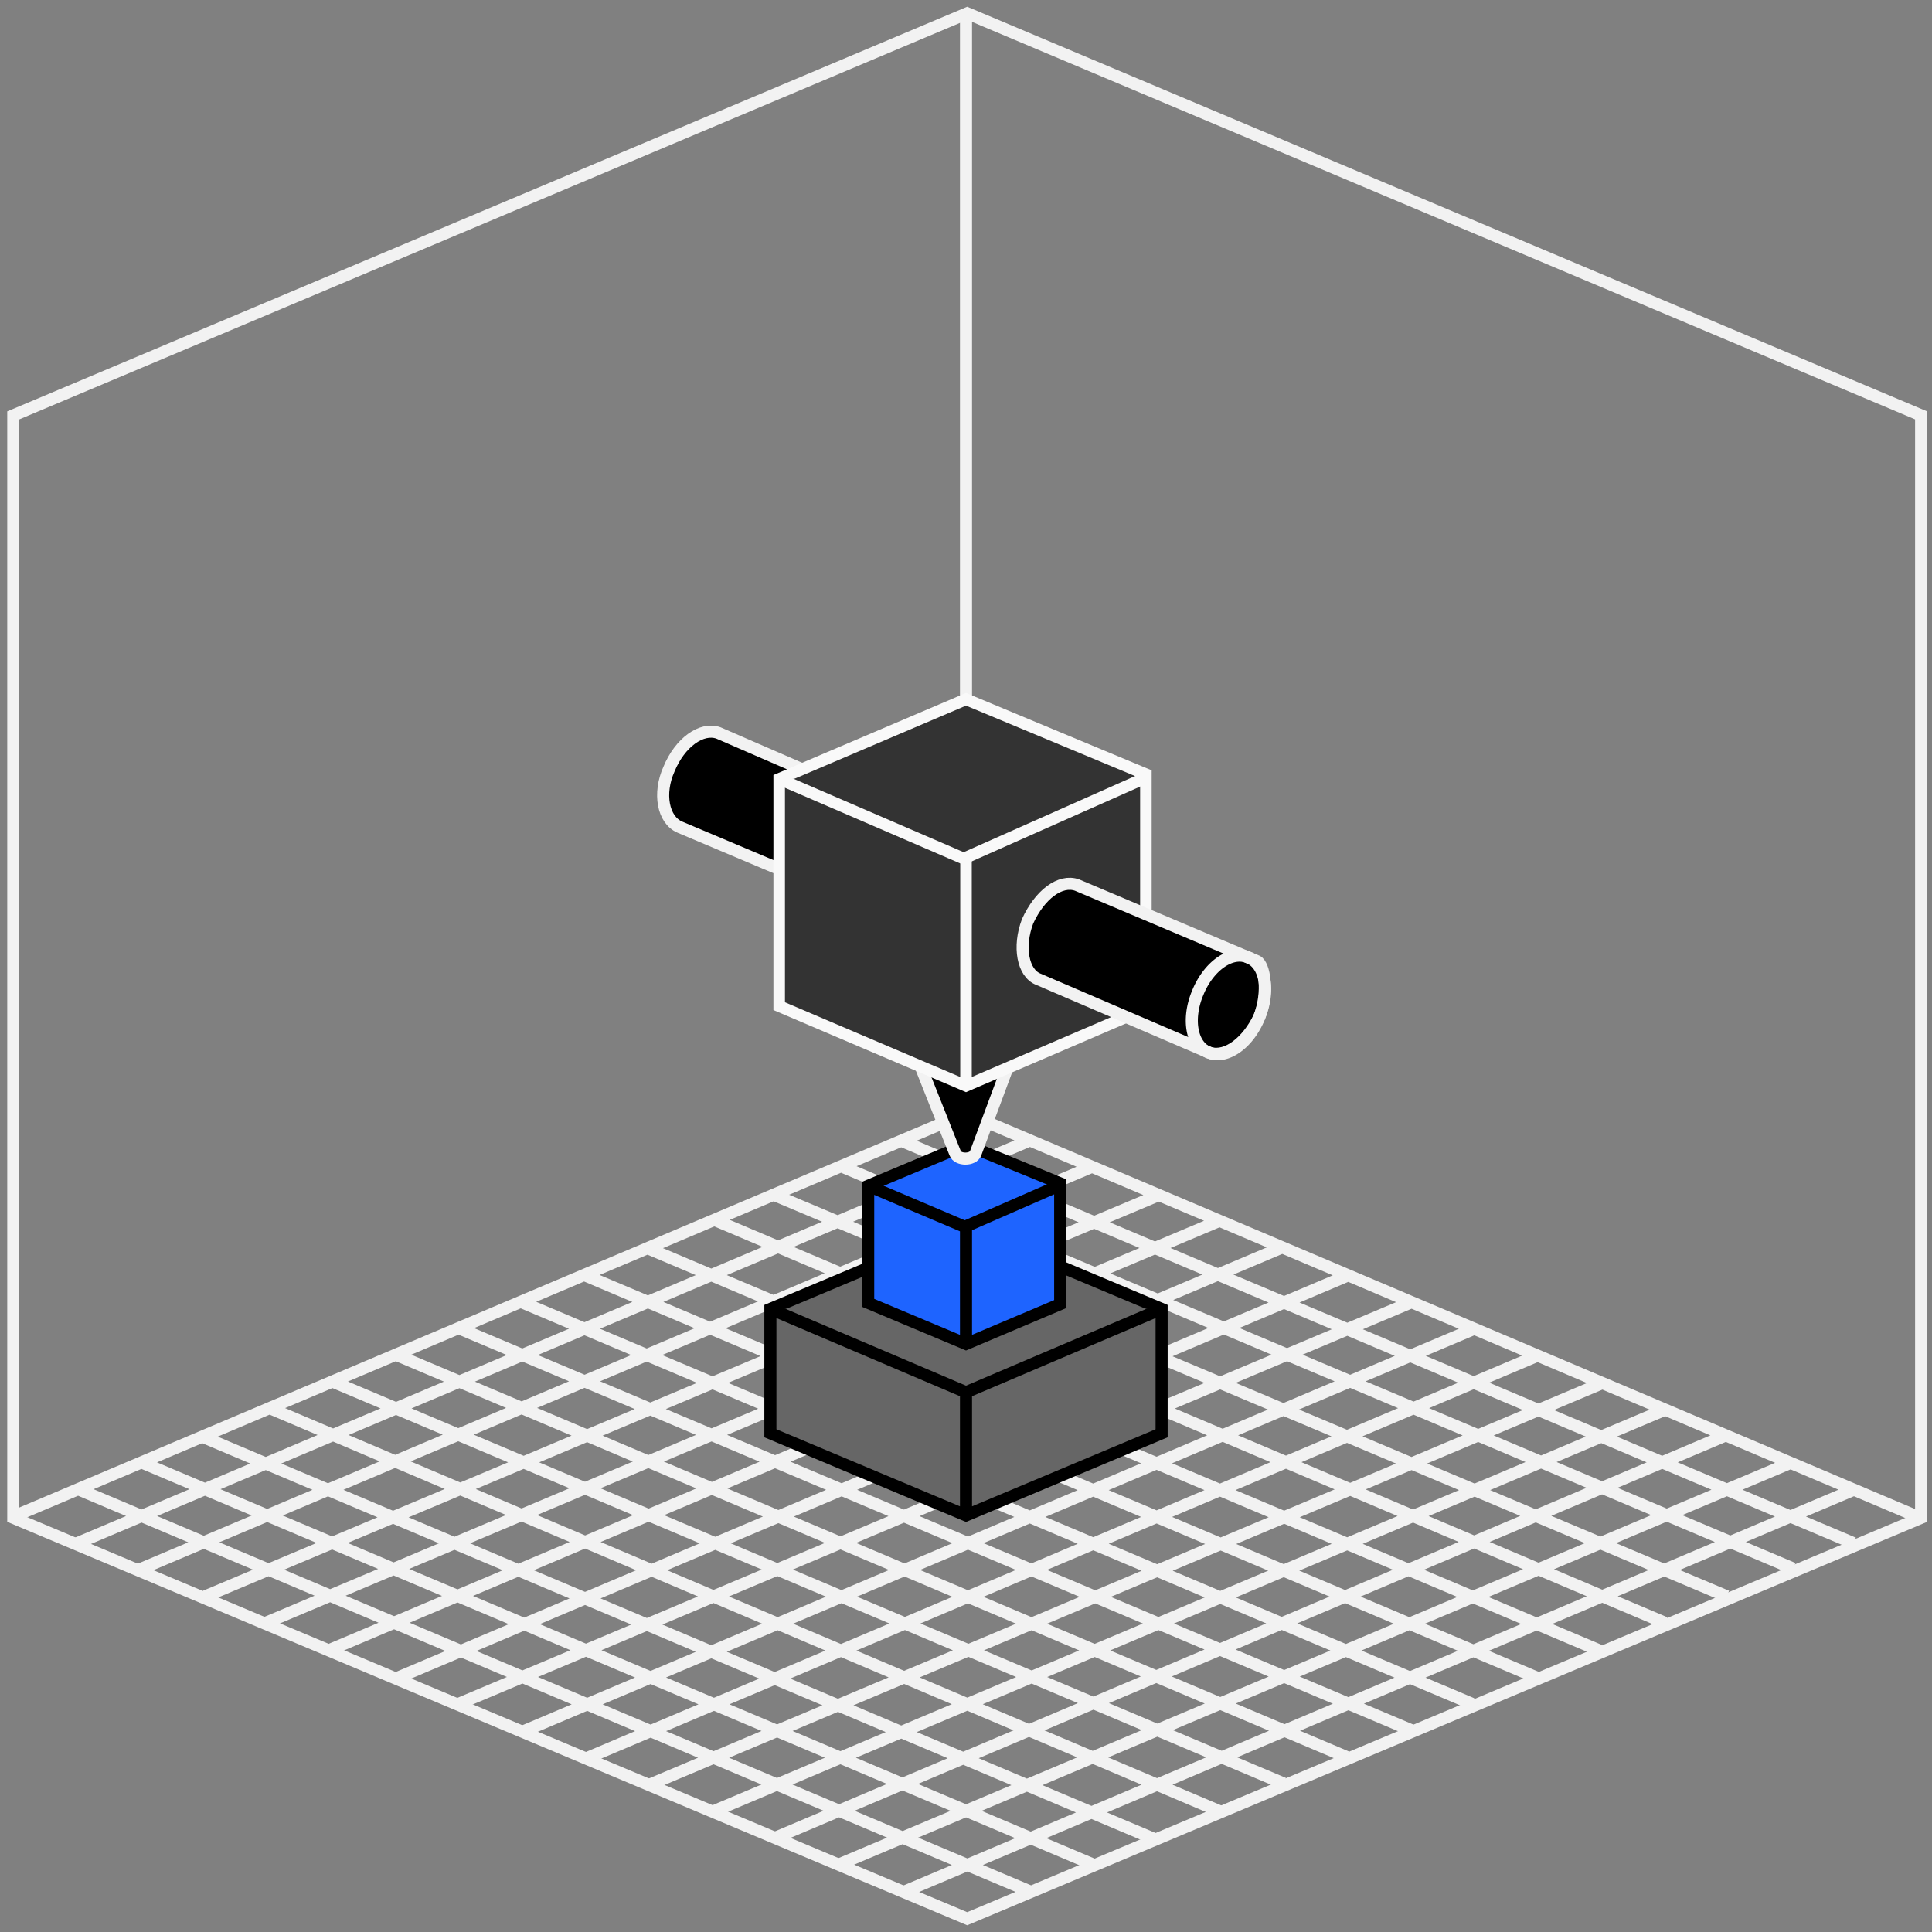
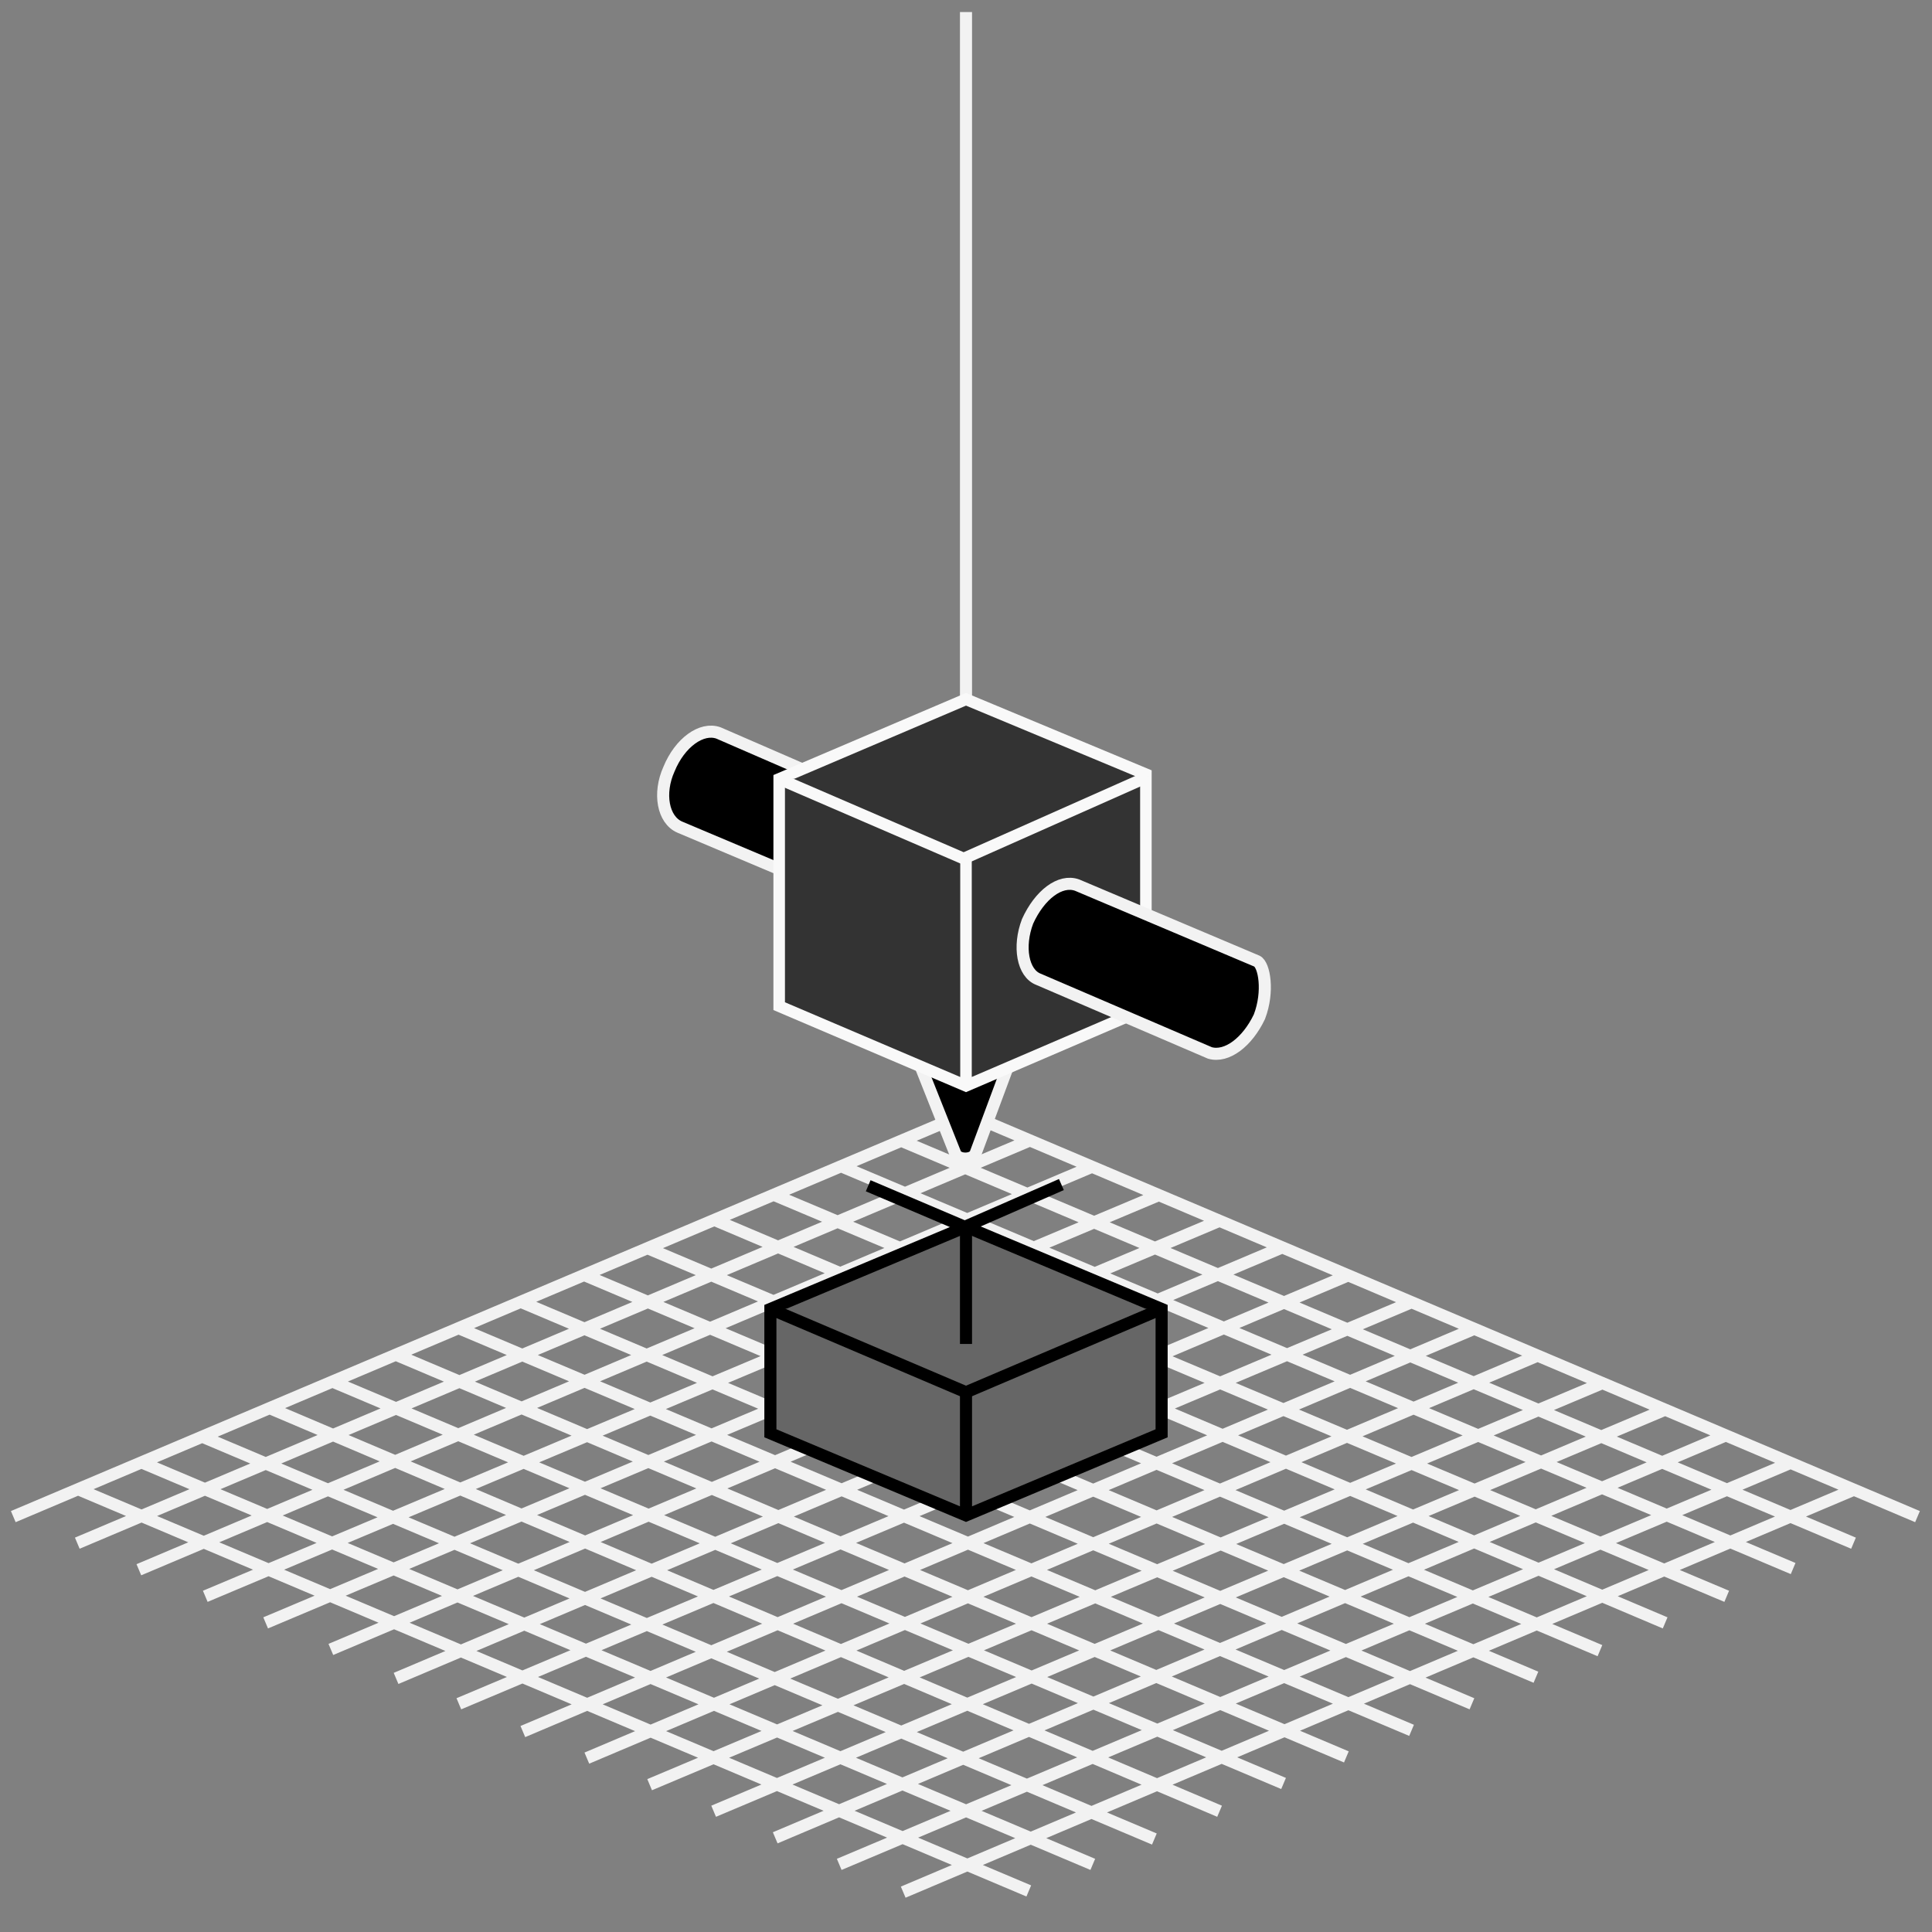
<svg xmlns="http://www.w3.org/2000/svg" xml:space="preserve" viewBox="0 0 160 160">
  <rect x="0" y="0" width="160" height="160" fill="#808080" stroke="none" />
  <g fill="none" stroke="#f2f2f2">
-     <path d="M159.1 125.7V34.4l-79-33.3-79 33.3v91.3l79 33.2z" />
    <path d="M1.1 125.6 80 92.2l78.8 33.4M80 92.2V1M6.4 127.8l79-33.4M11.5 130l79-33.4M17 132.2 95.9 99M22 134.4l79-33.3m-73.6 35.5 78.8-33.3M32.8 139l78.9-33.4M38 141.1l79-33.3m-73.7 35.6 78.9-33.4m-73.6 35.6 78.9-33.4m-73.7 35.6 79-33.3M59.1 150l78.9-33.3m-73.8 35.5 78.9-33.4m-73.6 35.6 78.9-33.3m-73.6 35.6 78.9-33.4m-147.3 0 78.8 33.3m-73.5-35.5 78.8 33.3M16.8 119l78.8 33.3m-73.3-35.7L101 150m-73.5-35.6 78.8 33.3m-73.5-35.5 78.7 33.3M38 110l78.9 33.3m-73.8-35.5 78.8 33.3m-73.5-35.5 78.8 33.3m-73.5-35.5 78.8 33.3M59.1 101l78.8 33.4M64.2 99l78.8 33.2M69.7 96.6l78.8 33.3M74.7 94.5l78.8 33.3" />
  </g>
  <g fill="#666" stroke="#000">
    <path d="m80 125.5 16.2-6.8v-10.3L80 101.6l-16.2 6.8v10.3zm0-10.2v10.2" />
    <path d="m63.8 108.4 16.2 6.9 16.2-6.9" />
  </g>
  <g stroke="#000">
-     <path fill="#1e64ff" d="m80 94.8-8.1 3.4v9.7l8.1 3.4 7.8-3.3V98z" />
    <path fill="none" d="M80 111.3v-9.7m-8.1-3.4 8 3.4 8-3.5" />
  </g>
  <path stroke="#f2f2f2" d="M76 87.7h7.7l-2.9 7.8c-.2.6-1.5.6-1.7 0z" />
  <path stroke="#f2f2f2" d="M71.7 75v-9l-12.2-5.3c-1.4-.5-3.2.8-4.1 3-.9 2-.5 4.2.9 4.8z" />
  <g fill="#333" stroke="#f9f9f9" stroke-width=".5">
    <path d="m80 94.8-8.1 3.4v9.7l8.1 3.4 7.8-3.3V98zm0 16.5v-9.7" transform="matrix(1.91 0 0 1.94 -72.8 -126)" />
    <path d="m71.9 98.2 8 3.4 8-3.5" transform="matrix(1.91 0 0 1.94 -72.8 -126)" />
  </g>
  <path stroke="#f2f2f2" d="M86 81.1c-1.3-.5-1.7-2.7-.9-4.8 1-2.2 2.7-3.5 4.1-3l14.9 6.3c.6.3 1 2.5.2 4.6-1 2.1-2.7 3.4-4.1 3z" />
-   <path fill="none" stroke="#f2f2f2" d="M104.3 84.2a2.7 4.2 22.9 0 1-4.1 3 2.7 4.2 22.9 0 1-1-5 2.7 4.2 22.9 0 1 4.2-2.9 2.7 4.2 22.9 0 1 .9 4.9z" />
</svg>